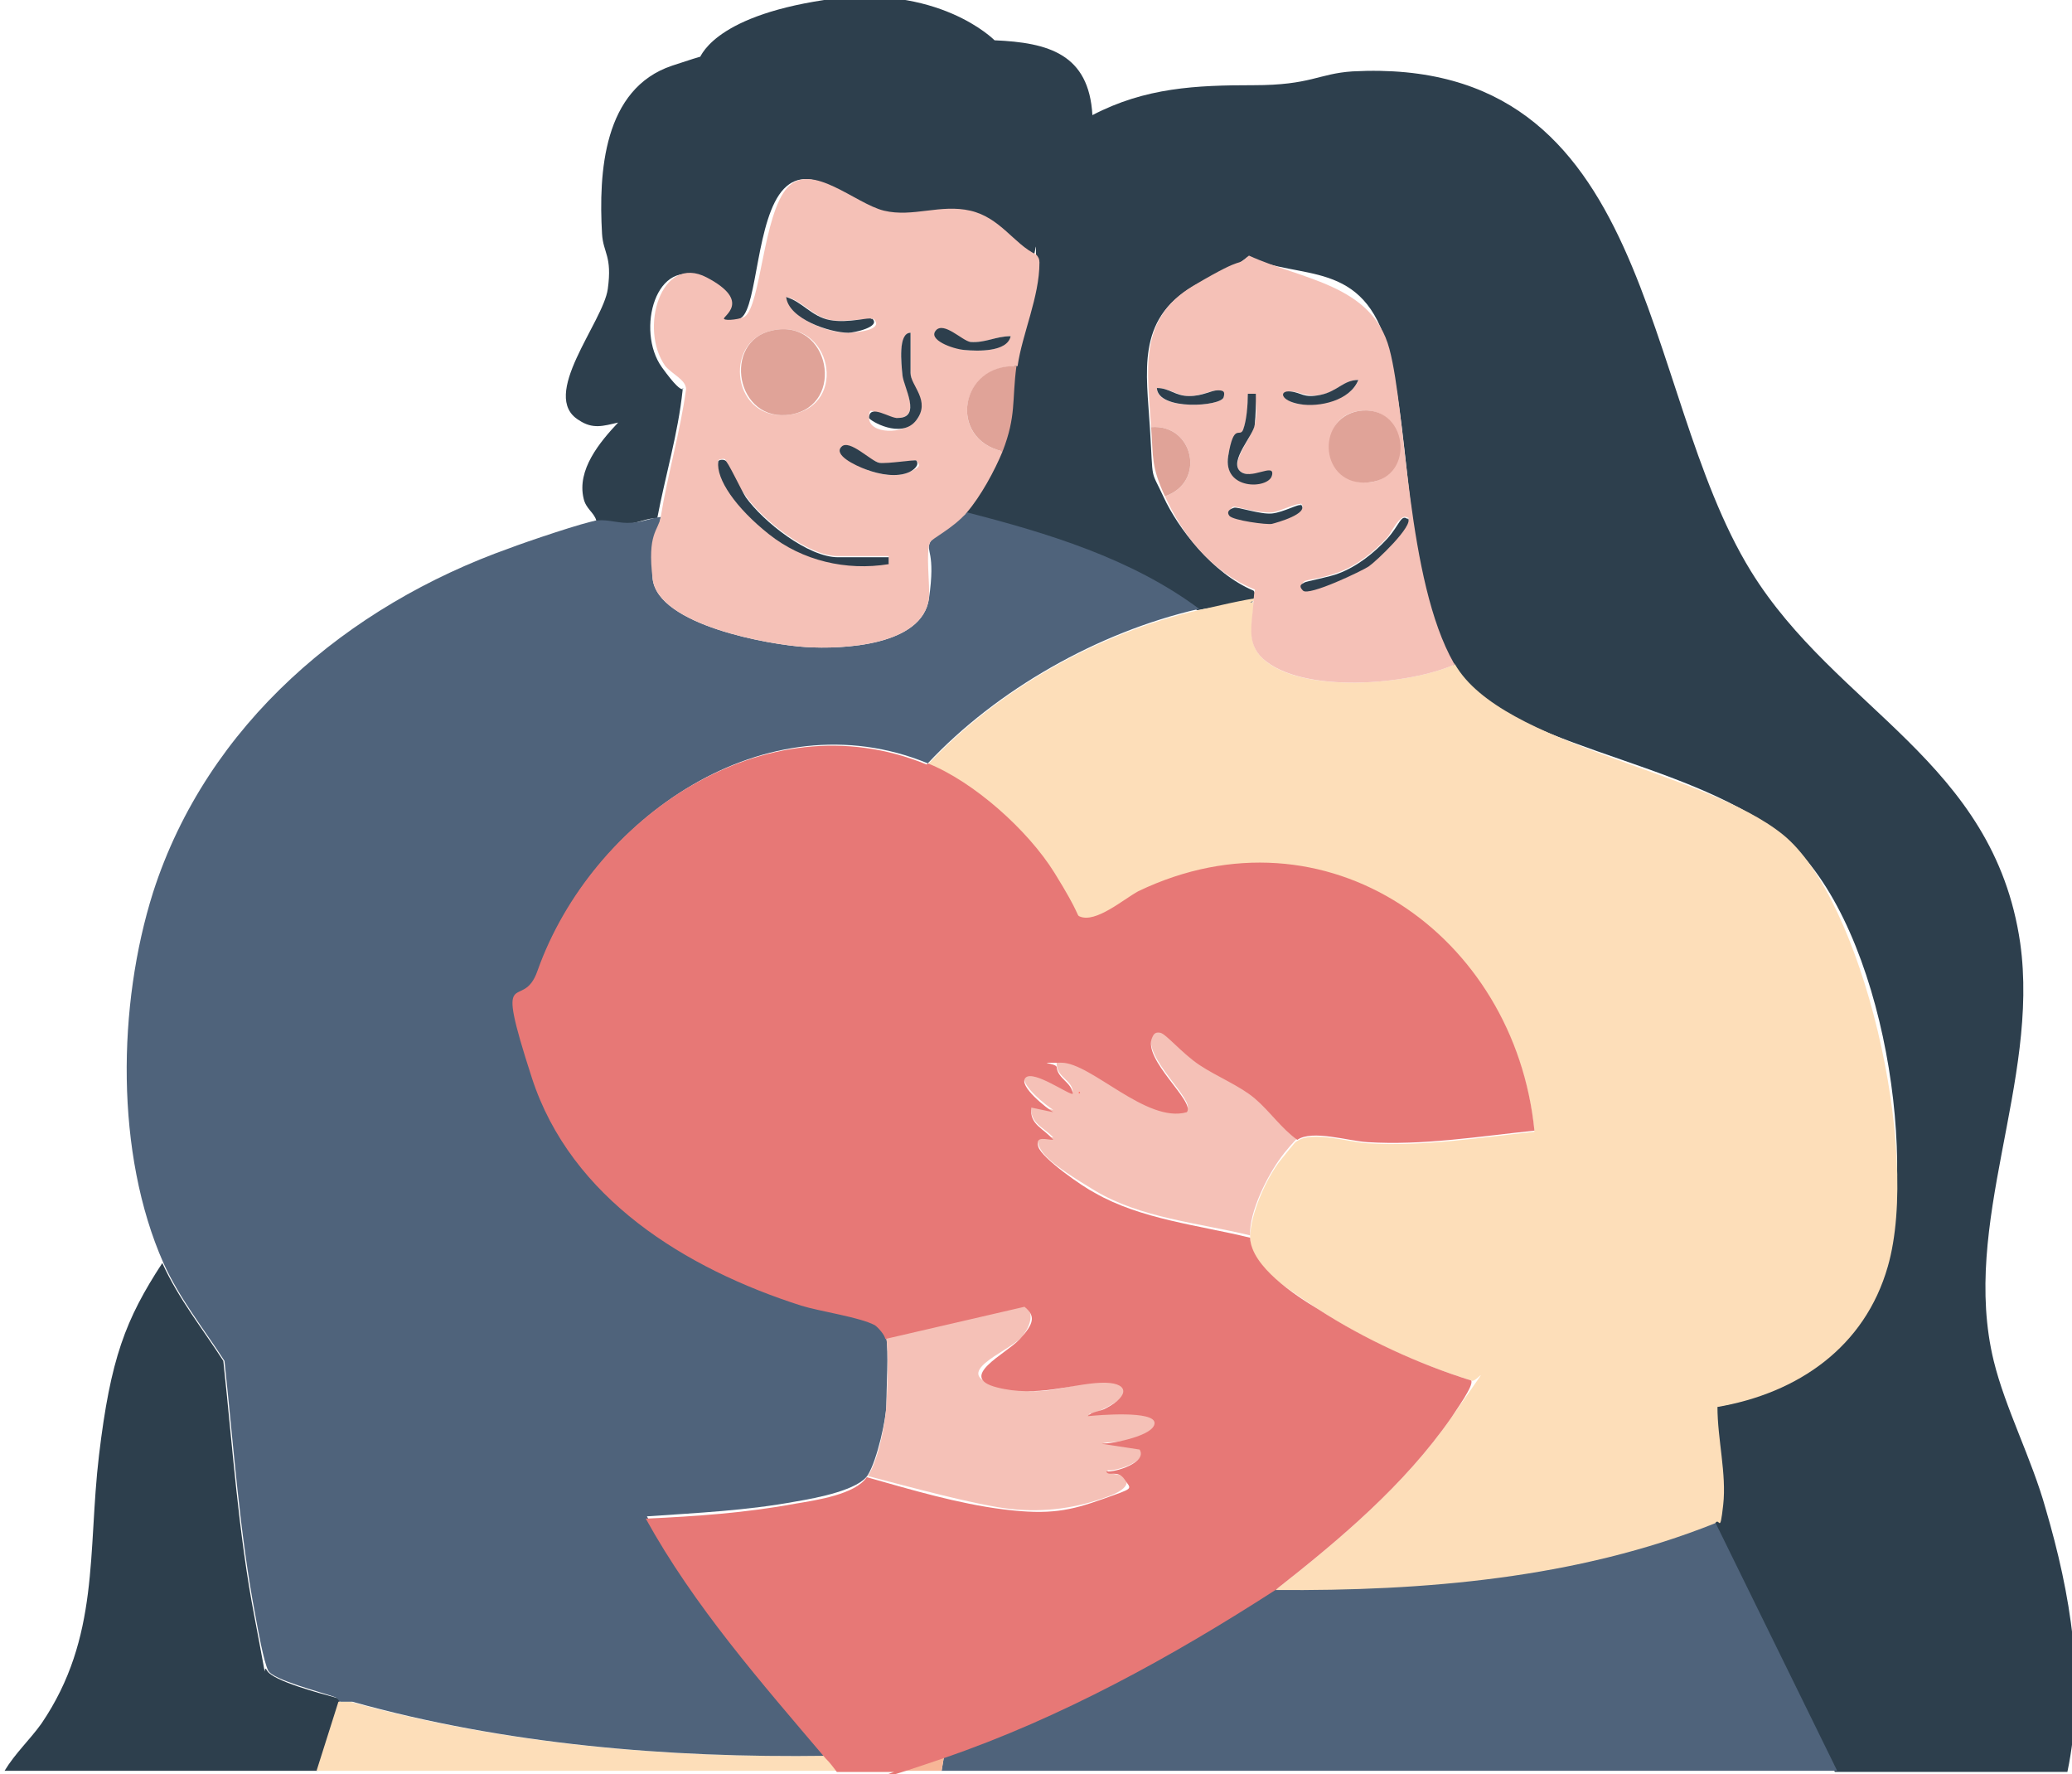
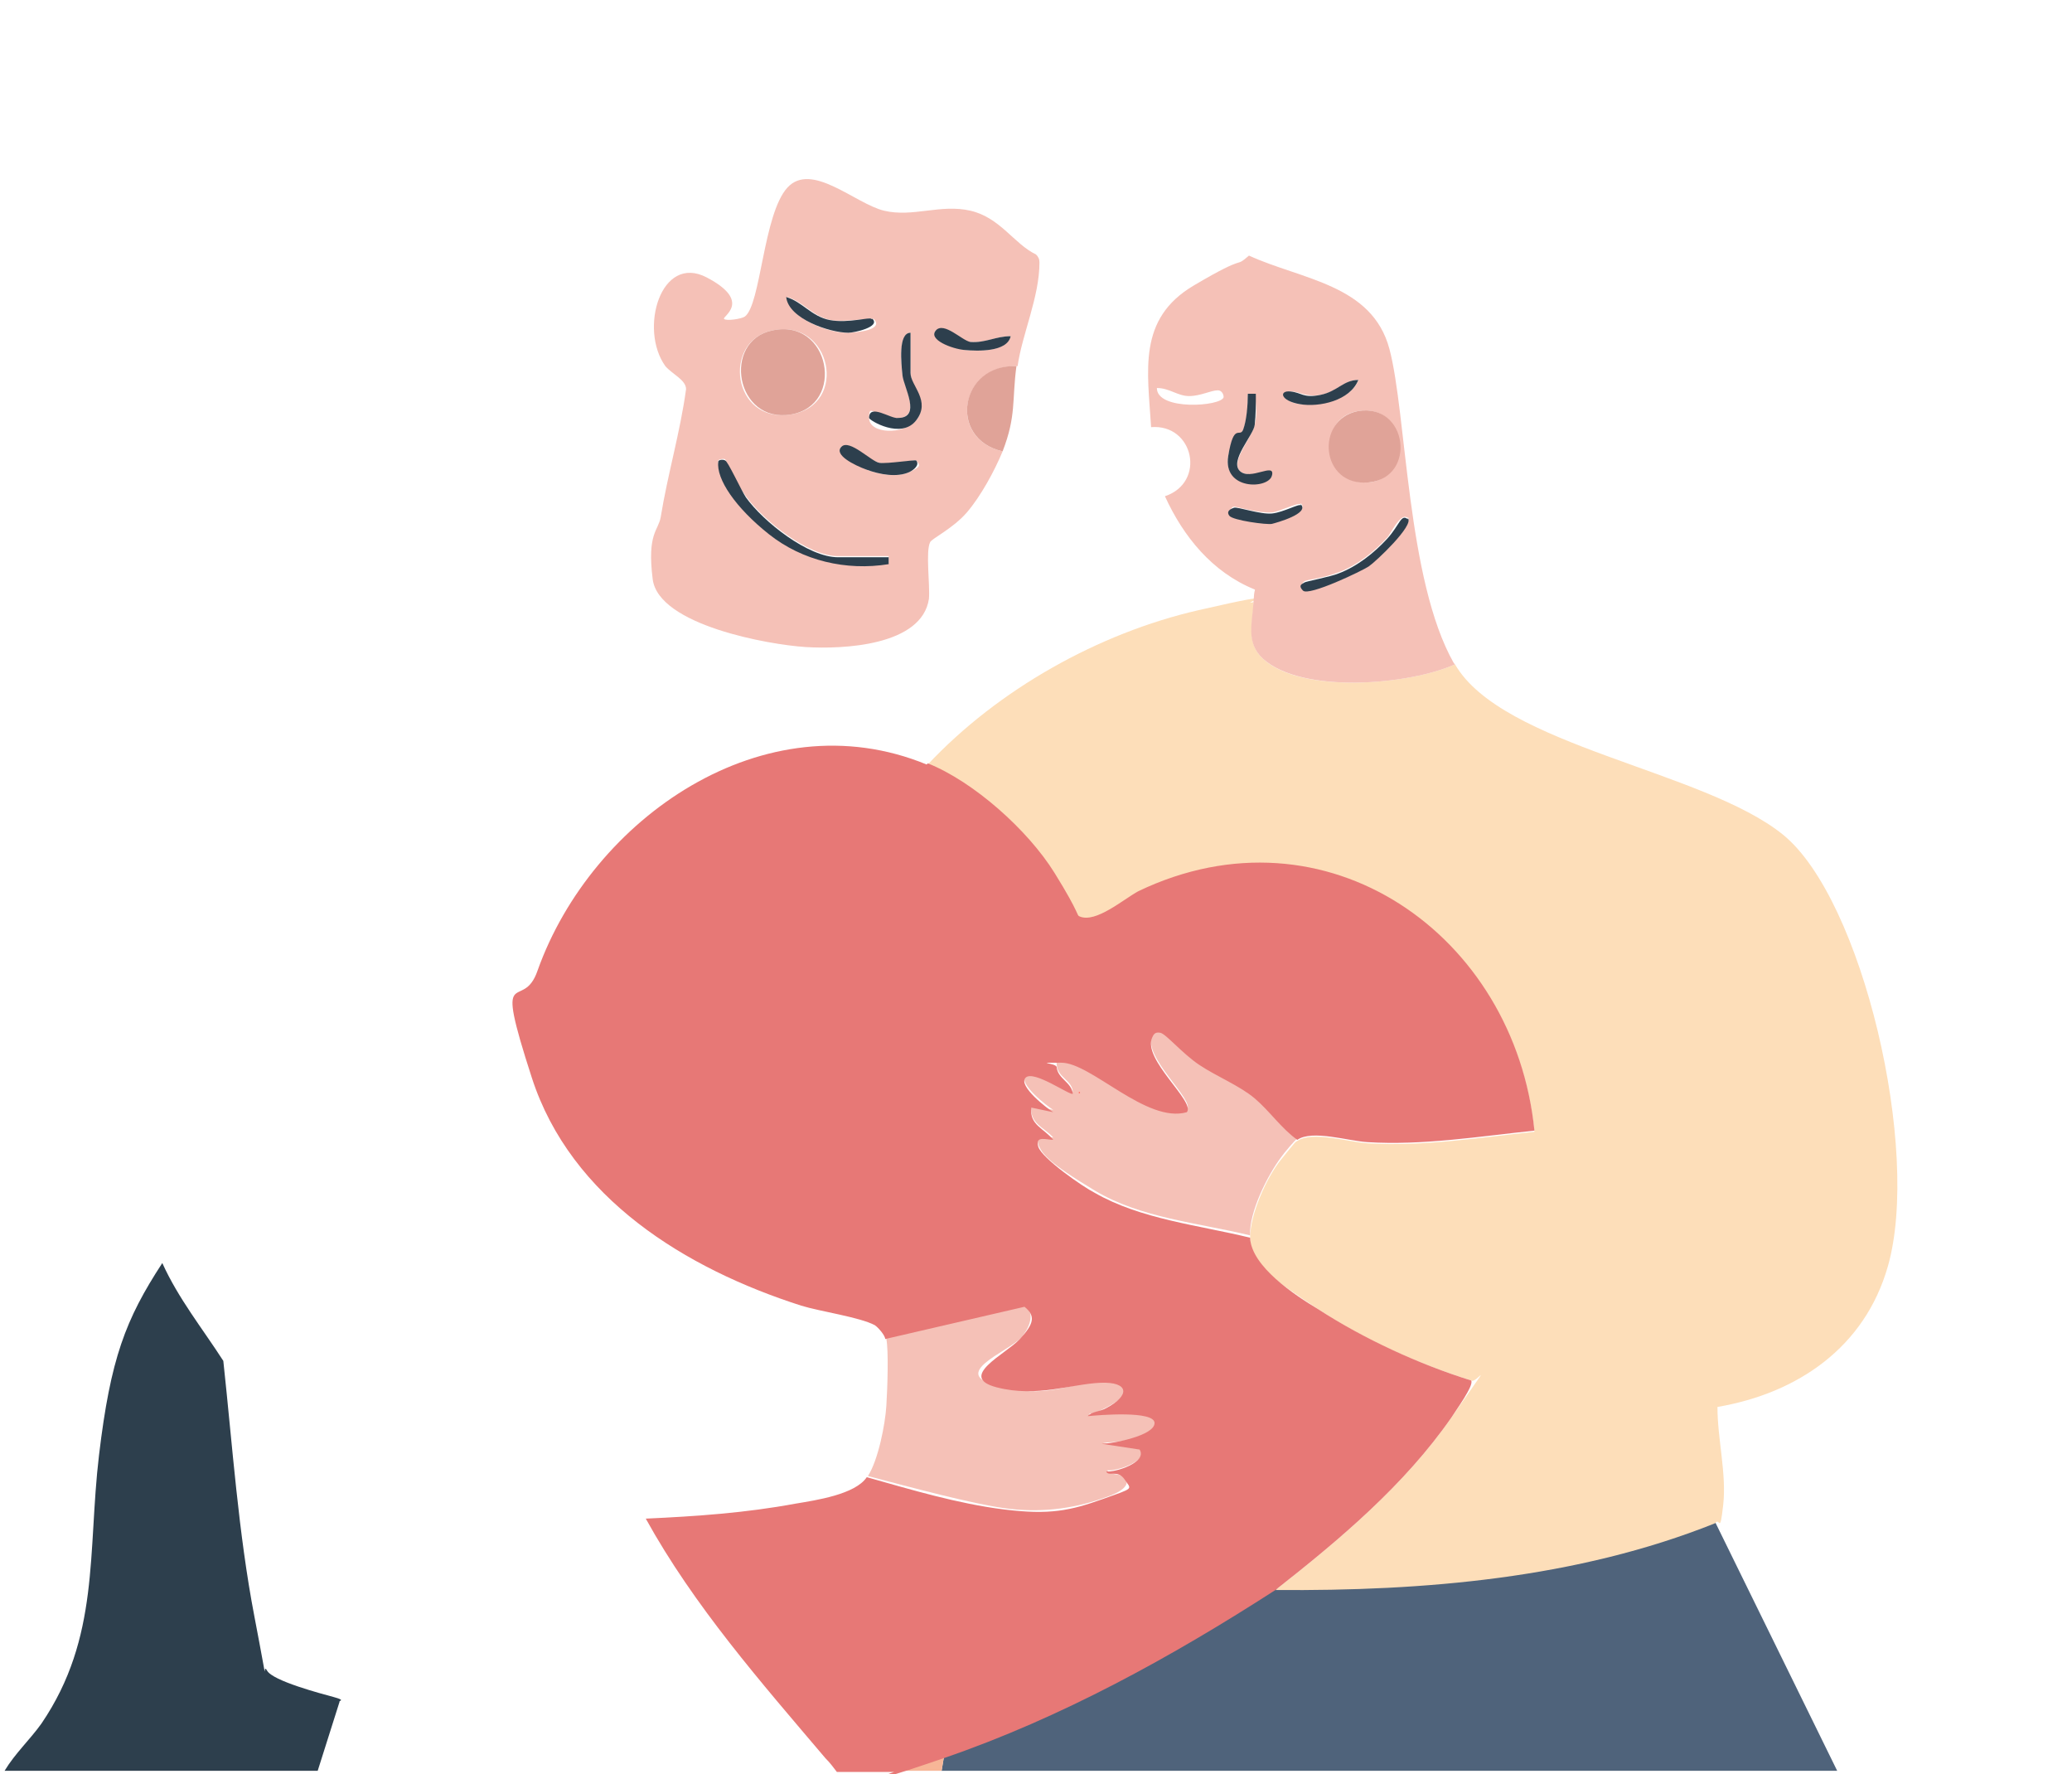
<svg xmlns="http://www.w3.org/2000/svg" id="Layer_1" version="1.1" viewBox="0 0 180 154.1">
  <defs>
    <style>
      .st0 {
        fill: #e77876;
      }

      .st1 {
        fill: #f5c1b7;
      }

      .st2 {
        fill: #2d3f4d;
      }

      .st3 {
        fill: #e0a398;
      }

      .st4 {
        fill: #fddeb9;
      }

      .st5 {
        fill: #f7b697;
      }

      .st6 {
        fill: #4f637b;
      }

      .st7 {
        fill: #fe7f74;
      }
    </style>
  </defs>
-   <path class="st2" d="M51.8,45.2c-.2-.7-.9-1-1.1-1.9-.6-2.5,1.4-4.9,3-6.6-1.3.3-2.2.6-3.4-.2-3.5-2.1,2.1-8.5,2.5-11.4s-.4-3.1-.5-4.8c-.3-5.3.1-12.6,6.1-14.6s2.2-.4,2.3-.5S61.7,1.5,71.6,0s14.8,3.5,14.8,3.5c4.7.2,8.2,1.2,8.5,6.5,4.6-2.4,9-2.6,14-2.6s5.6-1,8.6-1.2c26.4-1.4,24.8,27.5,34.6,43.4,7.4,12,21.1,16.5,23.4,32.3,1.7,12.1-5.2,24.4-2.3,36.3,1,4.1,3.3,8.5,4.5,12.8,2.2,7.5,3.5,15.2,1.9,22.9h-20.2l-10.6-21.6c.4-.5.6-.9.7-1.6.3-2.7-.4-5.7-.5-8.5,7-1.2,12.8-5.2,14.8-12.2,2.9-10.1-.5-30.7-9.1-37.5s-24.4-7.6-28.5-14.8c-4.2-7.2-3.5-19.3-5.6-27.3s-7.7-6-12.2-8.1c-1.4,1.2-3.3,1.7-4.8,2.6-4.9,2.9-4,7.4-3.7,12.3s0,3.4,1.2,6,4.2,6.6,7.8,8.1c.3.4-.1.8-.1,1-1.5.3-3.3.4-4.8.7-5.9-4.4-13.1-6.6-20.2-8.4,1.2-1.4,2.4-3.6,3.1-5.3,1.2-3.1.8-4.4,1.2-7.4s1.9-6,1.9-9,0-.5-.3-.7c-1.9-1-3.6-3.4-5.7-3.8s-4.8.7-7.5,0-6-4.5-8.4-2-2.3,10.2-3.7,11.2-1.7.3-1.8.2c-.2-.3.2-2.7-1.5-3.6-4.1-2.1-5.9,4.5-3.6,7.7s1.8,1.2,1.8,2c-.4,3.8-1.5,7.4-2.2,11.1-.9,0-1.6.4-2.5.5s-2.2-.3-3-.2Z" />
  <path class="st6" d="M149,132.2l10.6,21.6h-77.8l.2-1.2c10.2-3.5,19.8-8.8,28.8-14.6,12.9.1,26.2-.9,38.2-5.8Z" />
  <path class="st2" d="M29.5,147.8l-1.9,6H.4c.9-1.5,2.2-2.7,3.2-4.1,5.1-7.5,4-14.9,5-23.3s2.3-11.8,5.5-16.7c1.4,3.1,3.5,5.7,5.3,8.5.8,7.4,1.3,14.9,2.7,22.2s.6,3.8,1.1,4.7,4.7,2,5.8,2.3.4.3.5.4Z" />
-   <path class="st4" d="M71.7,152.6c.3.4.7.8,1,1.2H27.5l1.9-6c.2,0,.7,0,1,0,13.3,3.7,27.5,4.9,41.2,4.7Z" />
  <path class="st5" d="M82,152.6l-.2,1.2h-3.6c1-.8,2.7-.8,3.8-1.2Z" />
-   <path class="st6" d="M104.1,52.9c-8.7,2-17.5,7-23.5,13.4-14.1-5.8-29.1,4.8-33.8,17.9-1.4,3.8-1.8,5.4-.5,9.3,3.4,10.4,13.4,16.6,23.4,19.8,1.7.5,5.2,1.1,6.4,1.7s.8.8.9,1.2c.2,1.1,0,4.6,0,5.8s-.8,4.8-1.6,6.1-4.4,2-6.2,2.3c-4.3.8-8.6,1-13,1.3,4.2,7.7,10,14.2,15.6,20.8-13.8.2-28-1-41.2-4.7-.3,0-.8,0-1,0s-.2-.3-.5-.4c-1.1-.4-5.4-1.5-5.8-2.3s-.9-3.6-1.1-4.7c-1.4-7.3-1.9-14.8-2.7-22.2-1.8-2.8-3.9-5.4-5.3-8.5-4.2-9.5-4-22.4-.9-32.2,4.7-14.6,16.9-24.9,31-29.9,1.3-.5,6.6-2.3,7.6-2.4s1.9.3,3,.2,1.6-.4,2.5-.5c-.2,1.1-.8,4.5-.7,5.4.5,4,10.1,5.7,13.3,5.9s10.1-.1,10.7-4.2-.3-4.1.1-4.9,2.7-2,3.2-2.6c7,1.8,14.3,4,20.2,8.4Z" />
  <path class="st4" d="M108.9,52.2c0,1.9-.7,3.6.8,5,3.3,3.1,12.7,2.3,16.7.5,4.1,7.1,21.6,9.2,28.5,14.8s12,27.4,9.1,37.5c-2,7-7.8,11-14.8,12.2,0,2.8.8,5.8.5,8.5s-.3,1-.7,1.6c-12,4.8-25.3,5.9-38.2,5.8,5.6-4.4,11.2-9.1,15.3-15s2.1-2.8,1.7-3.2c-4.5-1.4-9.4-3.6-13.3-6.2s-5.8-3.8-5.9-6.2c0-2,1.4-5.2,2.7-6.8s1.2-1.5,1.4-1.6c1.3-.9,4.5.1,6.1.2,4.9.3,9.7-.5,14.5-1-1.7-17-18.1-28.6-34.4-20.8-1.4.7-3.8,2.8-5.1,2.2s-1.8-3.2-2.2-3.8c-2.4-3.6-7.1-7.8-11-9.5,6.1-6.5,14.8-11.4,23.5-13.4s3.3-.4,4.8-.7Z" />
  <path class="st1" d="M88.3,31.8c-4.9-.1-6,6.3-1.2,7.4-.7,1.7-1.9,3.9-3.1,5.3s-3.1,2.3-3.2,2.6c-.4.8,0,3.7-.1,4.9-.6,4.1-7.5,4.4-10.7,4.2s-12.8-1.9-13.3-5.9.5-4.2.7-5.4c.6-3.7,1.7-7.4,2.2-11.1,0-.8-1.2-1.3-1.8-2-2.3-3.2-.4-9.8,3.6-7.7s1.3,3.4,1.5,3.6,1.5,0,1.8-.2c1.4-1,1.6-8.9,3.7-11.2s5.9,1.4,8.4,2,4.9-.6,7.5,0,3.8,2.9,5.7,3.8c.2.2.3.4.3.7,0,3-1.5,6.2-1.9,9ZM75.8,27.7c-.1-.1-2.6.3-3.6.1-1.6-.3-2.4-1.6-3.8-2,.2,1.9,3.7,3.2,5.4,3.1s2.8-.5,2.1-1.2ZM67.1,28.7c-4.4.9-3.5,8.1,1.6,7.3s3.5-8.4-1.6-7.3ZM87.8,29.2c-1.3,0-2.1.6-3.5.5s-2.8-1.1-3-1c-.7.7,2,1.6,2.5,1.7,1.1.1,3.6.2,4-1.2ZM79.1,28.9c-1.1,0-.8,2.9-.7,3.7s1.7,3.7-.4,3.7-2.5-1.4-2.5,0,3,1.5,4.1.2-.5-3-.5-4.1v-3.5ZM79.6,40c-.1-.1-2.4.4-3.2.2s-3-1.7-3.3-1.4c-.7.7,1.9,1.8,2.2,2,1.1.4,2.6.7,3.7.2s.9-.6.6-1ZM77.2,48.3h-4.4c-2.6,0-6.5-3.1-8-5.2s-1.7-3.1-1.8-3.2-.6,0-.6.1c-.2,1.5,3.2,5.3,4.4,6.3,2.9,2.3,6.7,3.3,10.4,2.6v-.7Z" />
  <path class="st1" d="M126.4,57.7c-4,1.8-13.3,2.6-16.7-.5-1.5-1.4-.9-3.1-.8-5s.4-.5.1-1c-3.7-1.5-6.2-4.6-7.8-8.1,3.6-1.2,2.5-6.3-1.2-6-.3-4.9-1.2-9.4,3.7-12.3s3.4-1.4,4.8-2.6c4.6,2.1,10.7,2.5,12.2,8.1s1.5,20.1,5.6,27.3ZM118,33c-1.3,0-1.9,1.1-3.3,1.3s-1.7-.3-2.6-.3-.6.9.8,1.1,4.5-.3,5.1-2.1ZM100.5,33.7c0,2,5.6,1.6,5.8.8,0-.3-.2-.6-.5-.6-.6,0-1.5.5-2.5.5s-1.7-.7-2.8-.7ZM109.1,34.2h-.7c0,1,0,2.2-.4,3.1s-1.2,1.4-1.3,2.3c-.5,3,3.6,2.5,3.8,1.7s-2,.4-2.8-.4,1-2.8,1.3-4,0-1.8.1-2.7ZM118,35.7c-3.8.6-2.9,6.5.9,6.2s3.4-6.9-.9-6.2ZM113,43.8c-.2-.2-2,.7-2.5.7-1.1.1-3.1-.5-3.3-.5s-.5.5-.4.7c.3.4,3.1.8,3.7.7s3.3-.9,2.5-1.7ZM122.3,45c-.6-.6-1.5,1.4-1.8,1.7-1.1,1.2-2.6,2.4-4.2,3s-2.7.6-3,.8-.2.7-.1.7c.5.5,5-1.5,5.7-2.1s4-3.6,3.4-4.2Z" />
  <path class="st3" d="M88.3,31.8c-.4,3,0,4.3-1.2,7.4-4.8-1.1-3.7-7.6,1.2-7.4Z" />
-   <path class="st3" d="M101.2,43.1c-1.2-2.6-1-3.3-1.2-6,3.7-.3,4.8,4.8,1.2,6Z" />
  <path class="st1" d="M77,116.2l12.1-2.8c.9.8.2,2.1-.4,2.8-1.3,1.3-6.3,3.1-2,4.2s5.8-.2,9-.4,2.6,1.1.5,2.2-1.3.2-1.6.7c1,0,5.8-.9,5.8.6s-3.6,1.8-4.6,1.8l3.3.5c.7,1.1-2.1,2-2.9,1.9.2.5,1.2.2,1.6.7.5.9-1.3,1.5-1.9,1.7-2.8,1-5.7,1.3-8.6.9s-8.1-1.8-11.9-2.8c.9-1.4,1.5-4.5,1.6-6.1s.2-4.8,0-5.8Z" />
  <path class="st1" d="M112.7,98.9c-.2.1-1.2,1.3-1.4,1.6-1.2,1.6-2.8,4.8-2.7,6.8-4.5-1.1-9.5-1.5-13.5-3.9s-4.6-3.2-4.9-4,.8-.7,1.3-.6c-.8-.9-2.1-1.2-1.9-2.8l1.9.4c-.5-.3-3.1-2.3-2.4-3s3.9,1.6,4.1,1.4c-.1-1-1.3-1.2-1.4-2.3s0-.4.4-.4c2.7,0,7.4,5.3,10.9,4.3.8-.8-3.9-4.6-3-6.5s.4-.5.7-.4c.6,0,2.7,2.3,3.4,2.8,1.5,1,3.3,1.7,4.8,2.9s2.3,2.6,3.7,3.6ZM93.7,94.8v.2c.2,0,.2-.2,0-.2Z" />
  <path class="st3" d="M67.1,28.7c5-1.1,6.4,6.5,1.6,7.3s-6-6.4-1.6-7.3Z" />
  <path class="st2" d="M77.2,48.3v.7c-3.7.6-7.5-.3-10.4-2.6s-4.6-4.8-4.4-6.3c0-.2.5-.2.6-.1.2,0,1.4,2.6,1.8,3.2,1.5,2.1,5.4,5.2,8,5.2h4.4Z" />
  <path class="st2" d="M79.1,28.9v3.5c0,1.1,1.8,2.4.5,4.1s-4.1,0-4.1-.2c0-1.3,1.9.1,2.5,0,2.1,0,.5-2.7.4-3.7s-.4-3.7.7-3.7Z" />
  <path class="st2" d="M75.8,27.7c.7.7-1.6,1.2-2.1,1.2-1.6,0-5.2-1.2-5.4-3.1,1.4.4,2.2,1.7,3.8,2s3.5-.3,3.6-.1Z" />
  <path class="st2" d="M79.6,40c.3.4-.2.8-.6,1-1.1.5-2.6.2-3.7-.2s-2.9-1.3-2.2-2,2.6,1.3,3.3,1.4,3.1-.3,3.2-.2Z" />
  <path class="st2" d="M87.8,29.2c-.3,1.4-2.9,1.3-4,1.2s-3.2-.9-2.5-1.7,2.3.9,3,1c1.3.1,2.2-.5,3.5-.5Z" />
  <path class="st3" d="M118,35.7c4.3-.7,5.1,5.8.9,6.2s-4.7-5.5-.9-6.2Z" />
  <path class="st2" d="M122.3,45c.6.6-2.8,3.8-3.4,4.2s-5.2,2.6-5.7,2.1,0-.6.1-.7,2.3-.5,3-.8c1.6-.6,3.1-1.8,4.2-3s1.2-2.2,1.8-1.7Z" />
  <path class="st2" d="M109.1,34.2c0,.9,0,1.8-.1,2.7s-2.2,3.1-1.3,4,3.1-.8,2.8.4-4.3,1.3-3.8-1.7,1-1.5,1.3-2.3.4-2.1.4-3.1h.7Z" />
  <path class="st2" d="M113,43.8c.8.8-2.1,1.6-2.5,1.7s-3.4-.3-3.7-.7.1-.6.4-.7,2.3.6,3.3.5,2.4-.9,2.5-.7Z" />
  <path class="st2" d="M118,33c-.7,1.8-3.4,2.4-5.1,2.1s-1.8-1.2-.8-1.1,1.1.6,2.6.3,2-1.3,3.3-1.3Z" />
-   <path class="st2" d="M100.5,33.7c1.1,0,1.6.7,2.8.7s1.9-.5,2.5-.5.6.2.5.6c-.2.8-5.7,1.2-5.8-.8Z" />
  <path class="st7" d="M93.7,94.8c.2,0,.2.2,0,.2v-.2Z" />
  <path class="st0" d="M80.6,66.3c4,1.6,8.7,5.8,11,9.5s1.9,3.7,2.2,3.8c1.4.6,3.8-1.5,5.1-2.2,16.3-7.8,32.7,3.8,34.4,20.8-4.8.5-9.7,1.3-14.5,1-1.7-.1-4.8-1.1-6.1-.2-1.4-1-2.4-2.5-3.7-3.6s-3.3-1.9-4.8-2.9-2.9-2.7-3.4-2.8-.6.2-.7.4c-.9,1.9,3.8,5.6,3,6.5-3.5,1-8.3-4.3-10.9-4.3s-.4,0-.4.4c.1,1,1.3,1.3,1.4,2.3-.2.2-3.4-2.1-4.1-1.4s1.9,2.7,2.4,3l-1.9-.4c-.2,1.5,1.1,1.8,1.9,2.8-.6,0-1.6-.4-1.3.6s3.9,3.5,4.9,4c4,2.3,9,2.8,13.5,3.9.1,2.5,3.9,5,5.9,6.2,4,2.6,8.8,4.8,13.3,6.2.3.4-1.4,2.7-1.7,3.2-4.1,5.9-9.7,10.6-15.3,15-9,5.8-18.6,11.1-28.8,14.6s-2.8.4-3.8,1.2h-5.5c-.3-.4-.6-.8-1-1.2-5.6-6.6-11.4-13.2-15.6-20.8,4.4-.2,8.7-.5,13-1.3,1.8-.3,5.2-.8,6.2-2.3,3.9,1.1,7.9,2.3,11.9,2.8s5.8.1,8.6-.9,2.5-.8,1.9-1.7-1.4-.2-1.6-.7c.8.1,3.6-.8,2.9-1.9l-3.3-.5c.9,0,4.6-.7,4.6-1.8s-4.8-.7-5.8-.6c.3-.4,1.1-.4,1.6-.7,2.1-1.1,2-2.3-.5-2.2s-5.5,1.3-9,.4.8-2.9,2-4.2,1.4-2,.4-2.8l-12.1,2.8c0-.3-.6-1-.9-1.2-1.3-.7-4.8-1.2-6.4-1.7-10-3.2-20-9.3-23.4-19.8s-.8-5.5.5-9.3c4.7-13.2,19.7-23.7,33.8-17.9Z" />
</svg>